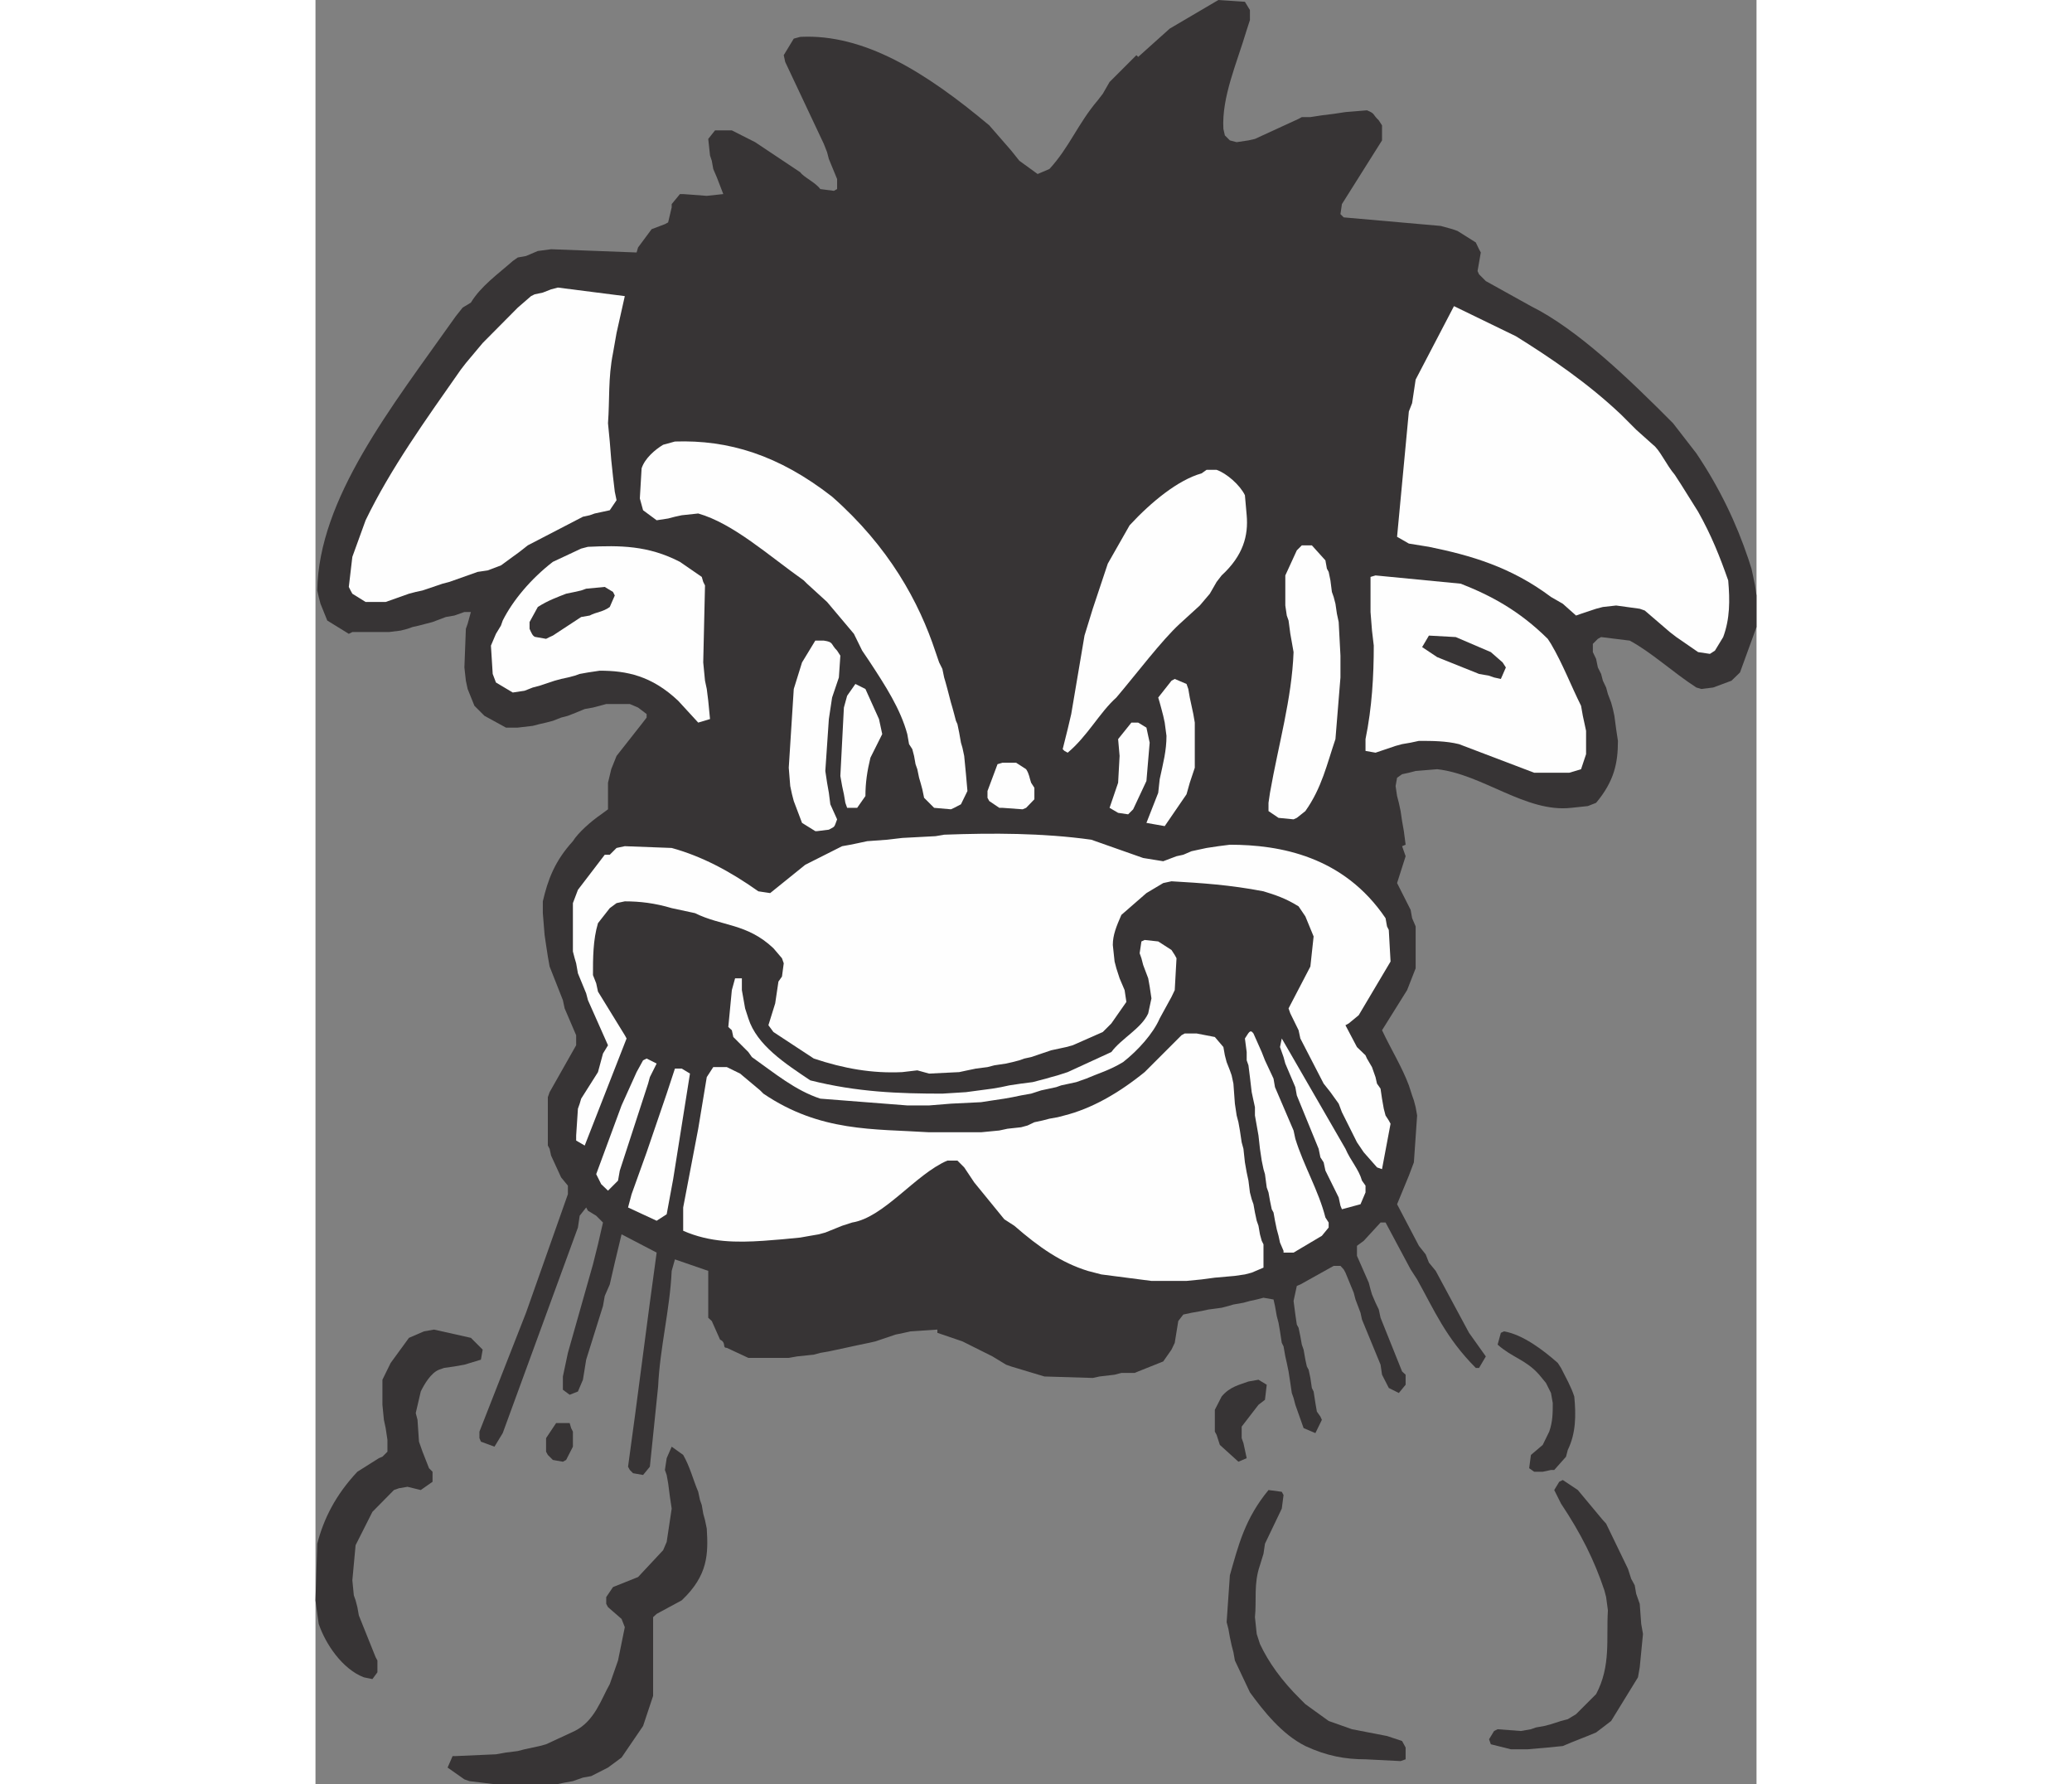
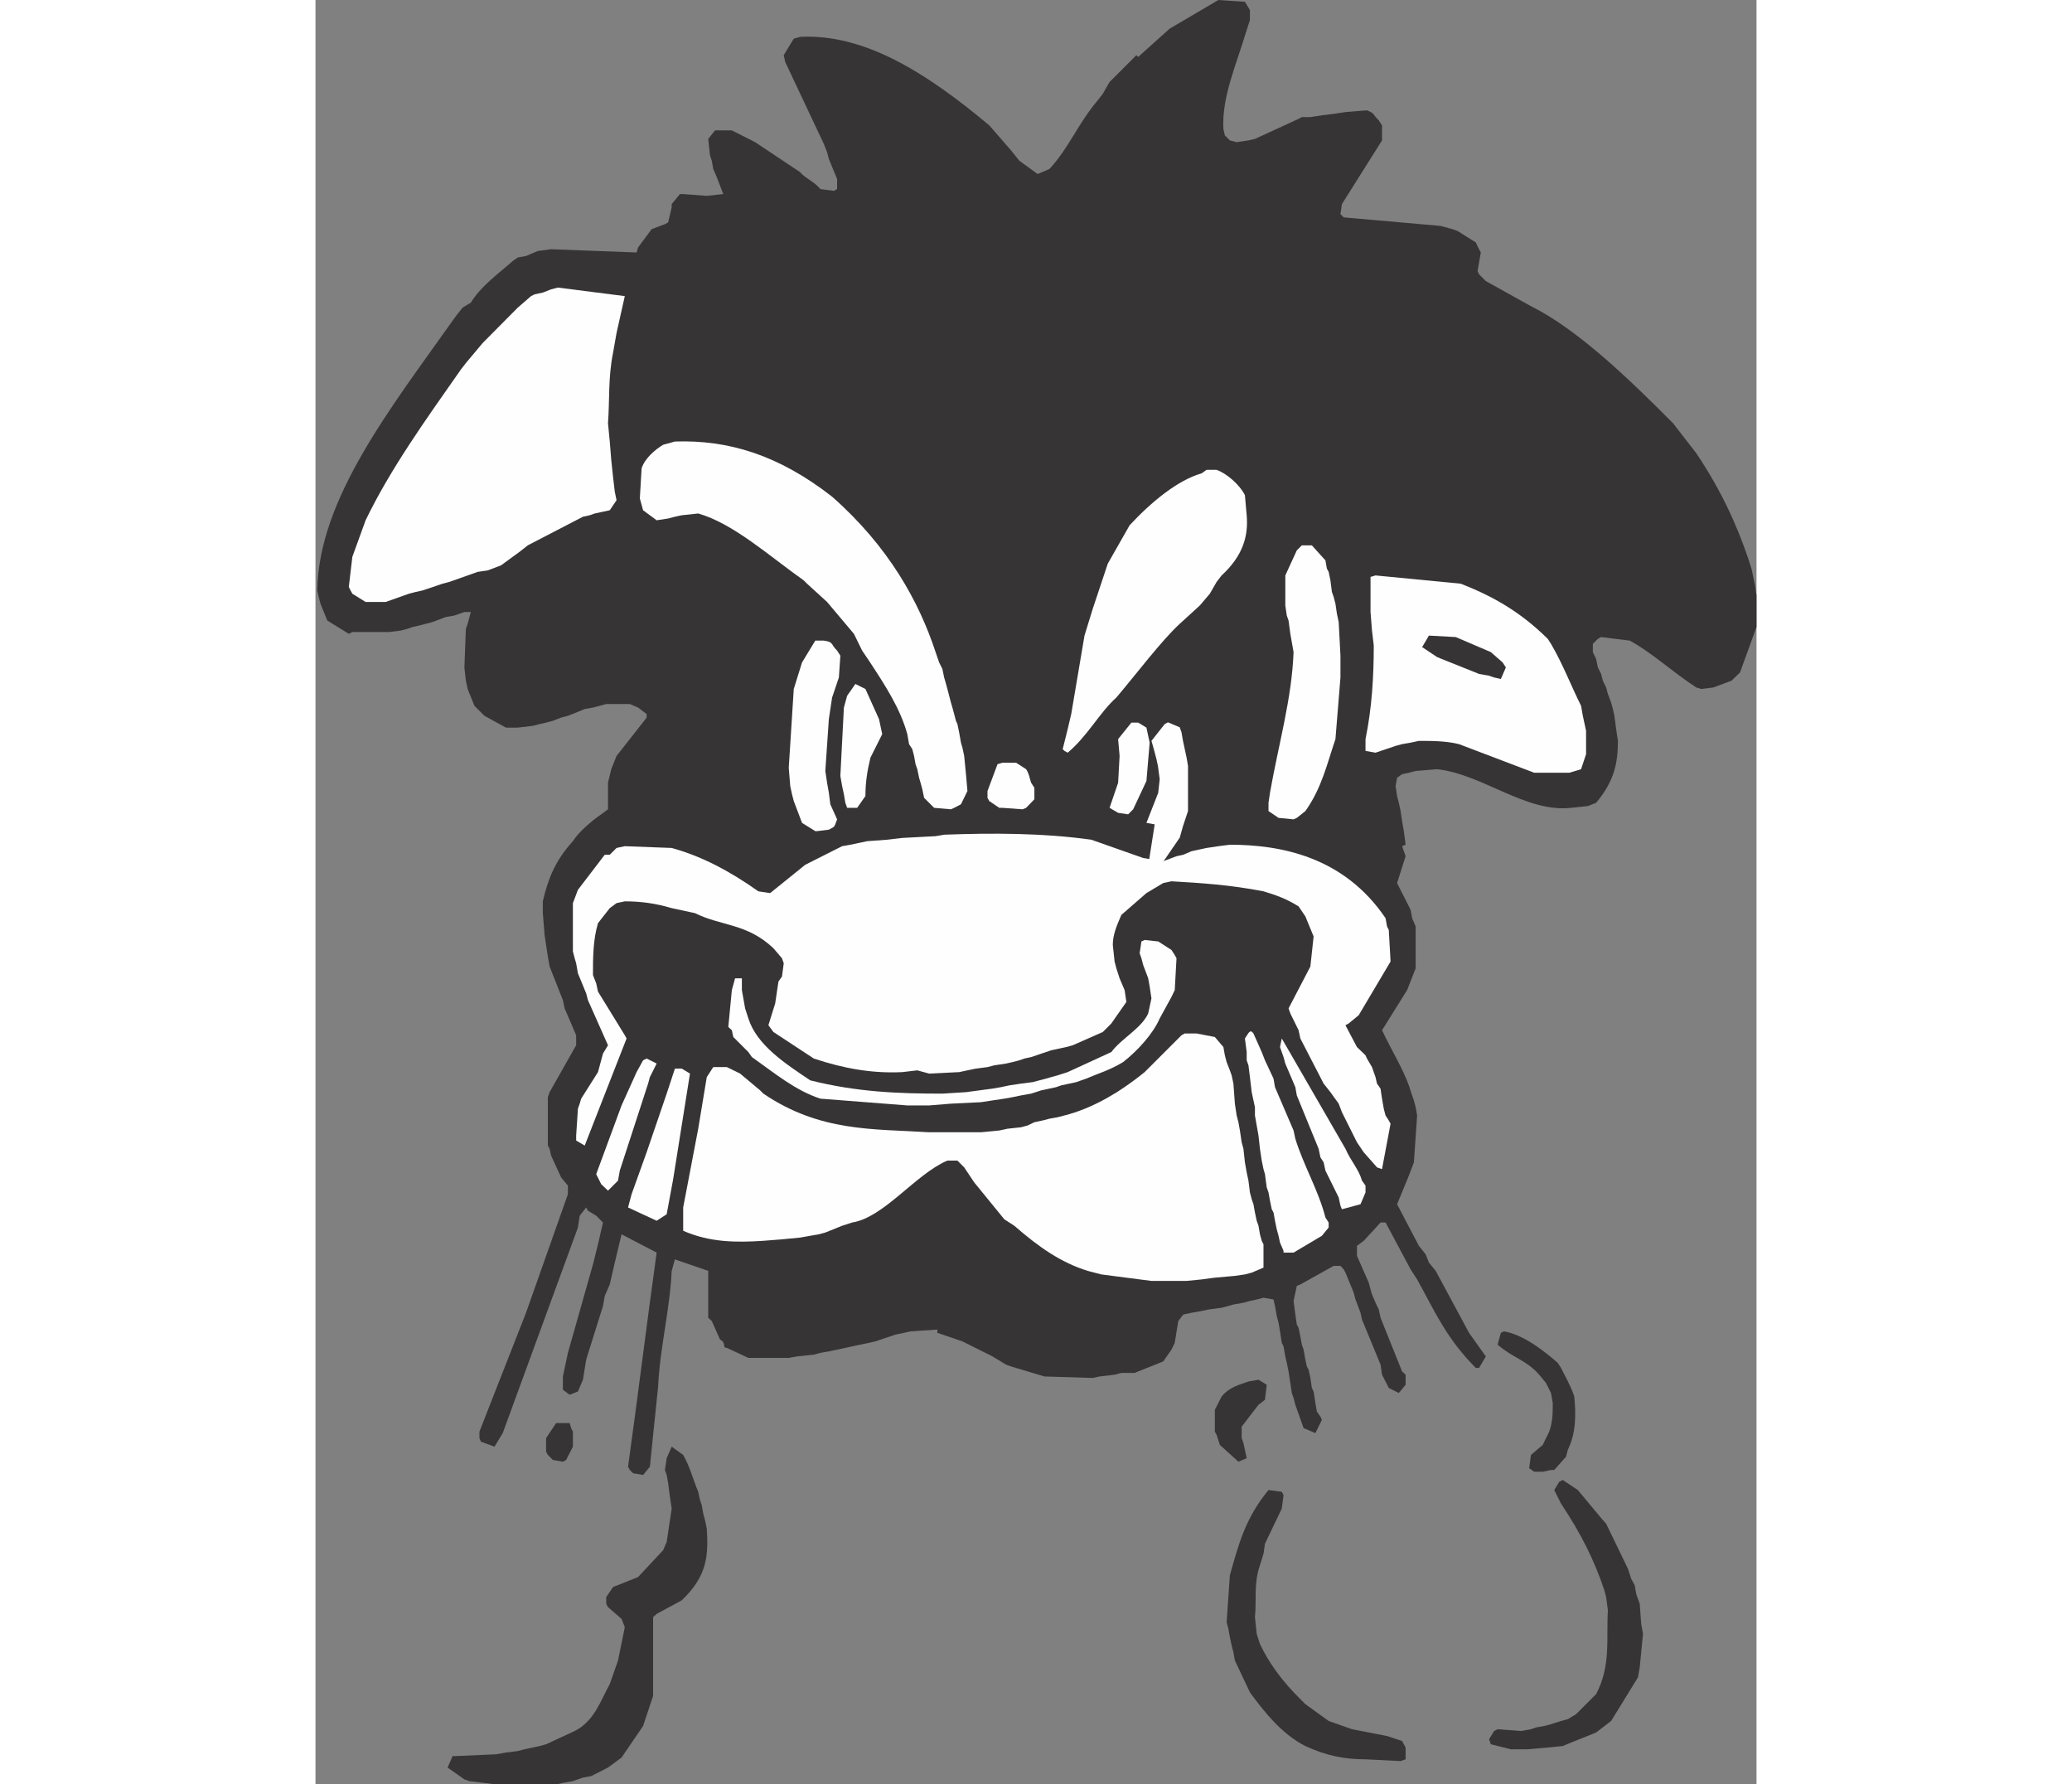
<svg xmlns="http://www.w3.org/2000/svg" xml:space="preserve" width="7.848in" height="6.757in" version="1.1" style="shape-rendering:geometricPrecision; text-rendering:geometricPrecision; image-rendering:optimizeQuality; fill-rule:evenodd; clip-rule:evenodd" viewBox="0 0 7847.73 9715.33">
  <rect x="0" y="0" width="7847.73" height="9715.33" fill="#808080" stroke="none" />
  <defs>
    <style type="text/css">
   
    .fil1 {fill:#FEFEFE}
    .fil0 {fill:#373435}
   
  </style>
  </defs>
  <g id="Layer_x0020_1">
    <g id="_2008558871632">
      <path class="fil0" d="M982.77 9715.33l-144.53 -17.67 -27.3 -9.63 -91.53 -64.23 27.3 -62.63 17.67 0 218.39 -9.63 54.6 -9.64 64.23 -8.03 36.93 -9.64 44.96 -9.63 36.93 -8.03 35.33 -9.64 155.76 -72.26c109.2,-54.6 144.53,-173.43 191.1,-255.33l44.96 -128.47 36.93 -181.46 -17.66 -44.96 -73.87 -64.23 -9.64 -17.67 0 -36.93 36.93 -54.6 136.5 -54.6 136.5 -146.13 19.27 -44.96 27.3 -181.46 -9.64 -64.23 -9.63 -73.87 -8.03 -44.96 -9.64 -27.3 9.64 -64.23 27.3 -62.63 62.63 44.96c36.93,64.23 54.6,136.5 81.9,200.73l9.64 44.96 9.63 27.3 8.03 46.57 9.64 35.33 9.63 46.57c8.03,136.5 8.03,253.72 -136.5,390.22l-118.83 64.23 -17.67 9.63 -19.27 17.67 0 17.67 0 411.09 -54.6 163.79 -117.22 171.82 -73.87 54.6 -91.53 46.57 -44.96 8.03 -54.6 19.27 -44.96 8.03 -46.57 9.64 -327.59 0z" />
      <path class="fil0" d="M5718.39 9578.83c-109.2,0 -210.37,-17.67 -327.59,-72.26 -128.47,-64.23 -228.03,-191.1 -301.9,-292.26l-81.9 -173.43 -8.03 -44.96 -9.64 -36.93 -9.64 -44.96 -8.03 -44.96 -9.63 -36.93 17.66 -255.33c46.57,-163.8 81.9,-308.32 210.37,-464.09l72.26 9.63 9.64 17.67 -9.64 73.87 -91.53 191.09 -8.03 54.6 -19.27 62.63c-35.33,101.17 -17.67,191.1 -27.3,282.63l9.64 91.53 17.67 54.6c46.57,99.56 118.83,200.73 220,300.29l27.3 27.3 126.86 91.54 126.86 44.96 191.1 36.93 81.89 27.3 19.27 35.33 0 64.23 -27.3 9.64 -191.1 -9.64z" />
      <path class="fil0" d="M6510.07 9524.23l-109.19 -27.3 -9.64 -27.3 27.3 -44.96 19.27 -9.63 126.86 9.63 54.6 -9.63 27.3 -9.64 44.96 -8.03 36.93 -9.64 54.6 -17.66 36.93 -9.64 44.96 -27.3 109.2 -109.2c81.9,-154.16 54.6,-300.29 64.23,-456.06l-9.63 -72.26 -9.64 -36.93c-54.6,-163.79 -126.86,-308.32 -236.06,-472.11l-36.93 -73.87 27.3 -44.96 19.27 -9.64 81.9 54.6 136.5 163.79 17.67 19.27 118.83 245.69 17.67 54.6 19.27 35.33 8.03 46.57 19.27 54.6 8.03 109.2 9.64 54.6 -17.67 181.46 -9.63 54.6 -146.13 237.66 -81.9 62.63c-64.23,27.3 -118.83,46.57 -181.46,73.87l-81.89 8.03 -109.2 9.63 -91.54 0z" />
-       <path class="fil0" d="M263.36 9132.41c-117.23,-44.96 -208.76,-181.46 -245.69,-290.66l-8.03 -54.6 -9.64 -73.87 9.64 -308.32c35.33,-136.5 99.56,-264.96 218.4,-391.82l117.23 -73.87 19.27 -8.03 27.3 -27.3 0 -64.23 -9.64 -64.24 -9.63 -44.96 -8.03 -81.9 0 -136.5 44.96 -91.53 99.56 -136.5 81.9 -35.33 54.6 -9.63 200.73 44.96 64.23 64.24 -9.63 54.6 -89.93 27.3 -54.6 9.64 -56.21 8.03 -27.3 9.63c-44.96,17.67 -81.89,81.9 -99.56,118.83l-27.3 117.23 9.63 36.93 8.03 118.83 19.27 54.6 35.33 89.92 19.27 19.27 0 54.6 -64.23 44.96 -72.26 -17.67 -46.57 8.03 -27.3 9.64 -117.23 118.83 -91.53 181.46 -17.66 191.1 8.03 81.89 9.64 27.3 9.64 36.93 8.03 44.96 91.53 228.03 9.64 17.66 0 64.23 -27.3 36.93 -46.57 -9.63z" />
      <path class="fil0" d="M1729.49 8021.16l-17.67 -17.66 -9.63 -17.67c54.6,-391.82 101.17,-774.02 155.76,-1165.84l-191.09 -99.57 -36.93 154.16 -27.3 118.83 -27.3 62.63 -9.63 54.6 -91.54 292.26 -17.66 109.2 -27.3 64.23 -44.96 17.67 -36.93 -27.3 0 -72.26 27.3 -128.47 136.5 -481.75 27.3 -109.2 27.3 -118.83 -36.93 -36.93 -44.96 -27.3 -9.64 -17.66 -35.33 44.96 -9.63 64.24 -409.49 1119.27 -44.96 73.87 -73.87 -27.3 -8.03 -19.27 0 -35.33 253.72 -647.16 228.03 -645.54 0 -46.57 -36.93 -44.96 -54.6 -118.83 -8.03 -36.93 -9.64 -17.67 0 -263.36 9.64 -27.3 144.53 -255.33 0 -54.6 -62.63 -146.13 -9.64 -44.96 -72.26 -183.07 -9.64 -54.6 -9.63 -62.63 -8.03 -54.6 -9.64 -118.83 0 -64.23c27.3,-117.22 64.23,-218.39 163.79,-327.59 27.3,-44.96 99.57,-109.2 154.16,-146.13l36.93 -27.3 0 -144.53 17.66 -73.87 28.91 -72.26 136.5 -173.43 27.3 -35.33 0 -19.27 -46.57 -35.33 -44.96 -19.27 -128.47 0 -35.33 9.64 -36.93 9.63 -44.96 8.03 -46.57 19.27 -44.96 17.66 -36.93 9.64 -44.96 17.66 -36.93 9.64 -35.33 8.03 -36.93 9.64 -81.9 9.63 -64.23 0 -117.23 -64.23 -54.6 -54.6 -36.93 -91.54 -9.64 -44.96 -8.03 -72.26 8.03 -210.37 9.64 -27.3 17.66 -64.23 -35.33 0 -54.6 19.27 -46.57 8.03 -72.26 27.3 -36.93 9.63 -36.93 9.64 -35.33 8.03 -27.3 9.64 -36.93 9.63 -64.23 8.03 -199.12 0 -19.27 9.64 -117.23 -72.26 -36.93 -91.53 -9.64 -36.93 -8.03 -35.33c8.03,-501.02 399.86,-992.41 754.75,-1493.43l36.93 -46.57 44.96 -27.3c54.6,-89.92 146.13,-154.16 228.03,-226.42l27.3 -19.27 44.96 -8.03 64.23 -27.3 72.26 -9.63 465.69 17.66 8.03 -27.3 73.87 -99.56 72.26 -27.3 17.67 -9.64 19.27 -81.9 0 -17.66 44.96 -54.6 17.66 0 128.47 9.64 89.93 -9.64 -35.33 -91.53 -19.27 -44.96 -8.03 -44.96 -9.64 -28.91 -9.64 -89.92 36.93 -46.57 91.54 0 126.86 64.23 245.69 163.8c19.27,27.3 81.9,54.6 109.2,91.53l73.87 9.64 17.66 -9.64 0 -54.6 -44.96 -109.2 -9.63 -36.93 -17.67 -44.96 -210.37 -446.42 -8.03 -36.93 54.6 -89.93 35.33 -9.63c346.86,-17.67 682.48,191.09 1029.35,481.75l118.83 136.5 44.96 56.2 99.56 72.26 64.23 -27.3c109.2,-118.83 154.16,-245.69 263.36,-374.16l27.3 -35.33 36.93 -64.23 146.13 -146.13 9.63 9.64 171.83 -154.16 264.96 -155.77 144.53 9.64 27.3 44.96 0 54.6 -17.66 54.6c-54.6,183.06 -136.5,364.52 -126.86,537.95l8.03 35.33 27.3 27.3 36.93 9.63 64.23 -9.63 35.33 -8.03 237.66 -109.2 17.67 -9.64 46.57 0 62.63 -9.63 64.23 -8.03 64.23 -9.64 117.23 -9.64c46.57,19.27 27.3,19.27 64.23,54.6l17.67 27.3 0 81.9 -218.4 346.86 -8.03 54.6 17.66 17.67 528.32 46.57 64.23 17.67 27.3 9.63 99.56 62.63 17.66 36.93 9.64 17.66 -17.66 101.17 8.03 17.67 36.93 36.93 245.69 136.5c255.33,126.86 537.96,399.85 774.02,637.52l126.86 163.79c128.47,191.09 218.39,382.19 282.63,573.29l17.66 54.6 9.64 44.96 9.63 46.57 8.03 54.6 0 171.82 -89.92 247.3 -46.57 44.96 -99.56 36.93 -64.23 8.03 -27.3 -8.03c-126.86,-81.89 -245.69,-192.7 -362.92,-255.33l-155.77 -19.27 -17.66 9.64 -27.3 27.3 0 44.96 17.66 36.93 9.64 46.57 17.66 35.33 9.64 36.93 17.67 36.93 9.63 35.33 17.67 46.57 9.64 35.33 8.03 36.93 9.64 72.26 9.64 64.23c0,118.83 -19.27,218.4 -118.83,337.23l-44.96 17.66 -91.53 9.64c-245.69,27.3 -481.75,-183.07 -729.05,-210.37l-117.23 9.64 -36.93 9.63 -36.93 8.03 -27.3 19.27 -8.03 44.96 8.03 54.6 9.64 36.93 9.64 44.96 8.03 54.6 9.64 54.6 9.64 73.87 -19.27 8.03 19.27 54.6 -46.57 146.13 73.87 146.13 8.03 44.96 19.27 44.96 0 228.03 -46.57 118.83 -136.5 218.4c46.57,99.56 109.19,200.73 146.13,300.29l17.67 54.6 9.64 27.3 9.63 36.93 8.03 44.96 -17.66 255.33 -27.3 72.26 -64.23 155.76 118.83 226.42 36.93 46.57 17.66 44.96 36.93 44.96 181.46 337.22 91.53 128.47 -36.93 62.63 -17.66 0c-163.79,-163.8 -228.03,-317.96 -319.56,-481.75l-35.33 -54.6 -136.5 -255.33 -27.3 0 -91.54 99.57 -36.93 27.3 0 54.6 64.24 146.13 9.63 36.93 8.03 27.3 19.27 44.96 17.67 36.93 9.64 44.96 117.22 292.26 19.27 17.67 0 54.6 -36.93 44.96 -54.6 -27.3 -36.93 -72.26 -8.03 -54.6 -101.17 -245.69 -8.03 -36.93 -27.3 -72.26 -9.64 -36.93 -44.96 -109.19 -9.64 -17.67 -17.66 -19.27 -36.93 0 -181.46 101.17 -19.27 8.03 -17.67 81.89 9.64 73.87 8.03 54.6 9.63 17.67 9.64 46.57 8.03 44.96 9.64 27.3 9.63 54.6 8.03 36.93 9.64 17.66 9.64 44.96 8.03 54.6 9.64 19.27 9.64 62.63 8.03 46.57 19.27 27.3 8.03 17.67 -35.33 72.26 -64.23 -27.3 -44.96 -126.86 -9.64 -36.93 -9.63 -27.3 -8.03 -54.6 -9.64 -62.63 -9.64 -46.57 -8.03 -35.33 -9.63 -54.6 -9.64 -19.27 -9.64 -62.63 -8.03 -46.57 -9.64 -36.93 -9.64 -54.6 -8.03 -35.33 -54.6 -9.63 -36.93 9.63 -36.93 8.03 -35.33 9.64 -54.6 9.64 -27.3 8.03 -36.93 9.64 -72.26 9.64 -36.93 8.03 -54.6 9.63 -44.96 9.64 -27.3 35.33 -19.27 118.83 -17.67 36.93 -44.96 64.23 -136.5 54.6 -19.27 8.03 -72.26 0 -36.93 9.64 -81.9 9.63 -36.93 8.03 -263.36 -8.03 -181.46 -54.6 -27.3 -9.64 -73.87 -44.96 -163.79 -81.89 -136.5 -46.57 0 -17.66 -146.13 9.63 -35.33 8.03 -46.57 9.64 -109.2 36.93 -35.33 8.03 -46.57 9.63 -44.96 9.64 -36.93 8.03 -44.96 9.64 -44.96 9.63 -46.57 8.03 -35.33 9.64 -91.54 9.63 -44.96 8.03 -220 0 -117.23 -54.6c-27.3,0 0,-27.3 -36.93,-44.96l-44.96 -101.17 -19.27 -17.66 0 -255.33 -181.46 -62.63 -17.66 62.63c-9.64,210.37 -64.23,419.12 -73.87,629.49l-44.96 436.79 -36.93 44.96 -54.6 -9.64z" />
      <path class="fil0" d="M6636.93 8013.14l-27.3 -19.27 9.63 -72.26 64.23 -54.6 35.33 -72.26c19.27,-54.6 19.27,-101.17 19.27,-155.77l-9.64 -54.6 -27.3 -54.6 -36.93 -44.96c-72.26,-81.9 -144.53,-91.54 -226.42,-163.8l17.67 -64.23 17.67 -8.03c101.17,17.67 210.36,99.57 292.26,171.83l17.67 27.3c27.3,54.6 54.6,101.17 72.26,155.76 9.63,99.56 9.63,199.13 -35.33,290.66l-9.64 36.93 -64.23 72.26 -17.67 0 -44.96 9.64 -46.57 0z" />
      <path class="fil0" d="M5026.27 7958.54l-101.17 -91.53 -17.67 -54.6 -9.63 -17.66 0 -118.83 36.93 -72.26c44.96,-54.6 99.57,-64.23 146.13,-81.89l54.6 -9.64 44.96 27.3 -9.63 81.9 -35.33 27.3 -91.54 118.83 0 62.63 9.64 27.3 8.03 36.93 9.64 44.96 -44.96 19.27z" />
      <polygon class="fil0" points="1292.7,7948.9 1265.4,7921.6 1255.77,7903.94 1255.77,7830.07 1310.37,7748.17 1384.24,7748.17 1392.27,7775.47 1401.9,7794.74 1401.9,7876.64 1364.96,7948.9 1347.3,7958.54 " />
      <path class="fil1" d="M4552.55 6974.16l-272.99 -35.33 -73.87 -19.27c-144.53,-44.96 -263.36,-126.86 -399.85,-245.69l-54.6 -35.33 -163.79 -200.73 -54.6 -81.9 -36.93 -36.93 -54.6 0c-173.43,73.87 -345.25,309.93 -518.69,337.22l-54.6 17.67 -91.53 36.93 -35.33 9.63 -46.57 8.03 -54.6 9.64 -99.56 9.64 -101.17 8.03c-144.53,9.63 -290.66,9.63 -436.79,-54.6l0 -126.86 81.9 -428.76 46.57 -281.02 35.33 -54.6 73.87 0 72.26 35.33 109.2 91.53 17.67 17.66c309.93,210.37 602.19,191.1 902.48,210.37l282.63 0 99.56 -9.63 44.96 -9.64 73.87 -8.03 35.32 -9.64 36.93 -17.66 44.96 -9.64 36.93 -9.63 44.96 -8.03 36.93 -9.64c146.13,-36.93 292.26,-118.83 436.79,-236.06l118.83 -118.83 81.9 -81.9 17.66 -9.63 64.23 0 99.57 19.27 46.57 54.6 8.03 44.96 9.64 36.93 17.66 44.96 9.64 27.3 9.64 44.96 8.03 109.2 9.64 64.23 9.64 36.93 8.03 44.96 9.63 64.23 9.64 35.33 8.03 73.87 9.64 54.6 9.63 44.96 8.03 64.23 9.64 36.93 9.63 27.3 8.03 44.96 9.64 44.96 9.64 27.3 8.03 46.57 9.63 35.33 9.64 19.27 0 126.86 -64.23 27.3 -36.93 9.63 -54.6 8.03 -109.19 9.64 -72.26 9.63 -81.9 8.03 -191.1 0z" />
      <path class="fil1" d="M5271.97 6820l0 -9.64 -19.27 -44.96 -8.03 -36.93 -9.64 -35.33 -9.64 -46.57 -8.03 -44.96 -9.63 -17.67 -9.64 -46.57 -8.03 -44.96 -9.64 -27.3 -9.63 -72.26 -8.03 -27.3 -9.64 -46.57 -9.63 -64.23 -8.03 -72.26 -9.64 -54.6 -9.64 -54.6 0 -44.96 -8.03 -36.93 -9.63 -44.96 -9.64 -81.9 -8.03 -64.23 -9.63 -27.3 0 -44.96 -9.64 -73.87c19.27,-27.3 27.3,-54.6 46.57,-27.3l44.96 101.17 17.67 44.96 46.57 99.56 8.03 46.57 101.17 236.06 9.64 44.96c44.96,146.13 126.86,282.63 163.79,428.76l17.67 27.3 0 27.3 -36.93 44.96 -154.16 91.54 -54.6 0z" />
      <polygon class="fil1" points="1857.96,6646.57 1702.19,6574.3 1721.46,6502.04 1803.36,6274.01 1912.56,5954.45 1957.52,5817.95 1994.45,5817.95 2039.42,5845.25 1947.89,6420.14 1912.56,6611.24 " />
      <path class="fil1" d="M5589.92 6583.94l-8.03 -19.27 -9.64 -44.96 -72.26 -146.13 -9.63 -44.96 -17.67 -27.3 -9.64 -46.57 -118.83 -290.66 -8.03 -44.96 -54.6 -128.47 -9.63 -35.33 -19.27 -54.6 9.64 -46.57 346.86 600.58c27.3,64.23 72.26,110.8 89.93,173.43l19.27 27.3 0 36.93 -27.3 64.23 -101.17 27.3z" />
      <polygon class="fil1" points="1592.99,6482.77 1556.06,6447.44 1528.76,6392.84 1666.86,6018.69 1748.76,5837.22 1784.09,5772.99 1803.36,5763.36 1857.96,5790.65 1821.02,5864.52 1811.39,5899.85 1657.23,6373.57 1647.59,6428.17 " />
      <path class="fil1" d="M5781.02 6355.91l-72.26 -81.9 -36.93 -54.6 -81.89 -163.8 -17.67 -46.57 -44.96 -62.63 -36.93 -46.57 -126.86 -245.69 -9.64 -44.96 -44.96 -91.53 -9.64 -27.3 118.83 -228.03 17.66 -163.79 -44.96 -109.2 -36.93 -54.59c-72.26,-44.96 -128.47,-62.63 -191.09,-81.9 -183.07,-35.33 -337.22,-44.96 -501.02,-54.6l-44.96 9.64 -91.53 54.6 -136.5 118.83c-27.3,62.63 -46.57,109.2 -46.57,163.79l9.64 89.93 9.64 36.93 17.66 54.6 27.3 64.23 9.63 64.24 -81.89 117.22 -46.57 46.57 -163.79 72.26 -35.33 9.64 -36.93 8.03 -44.96 9.64 -109.2 36.93 -36.93 8.03 -27.29 9.64 -36.93 9.63 -35.33 8.03 -64.23 9.64 -36.93 9.63 -62.63 8.03 -46.57 9.64 -44.96 9.64 -163.79 8.03 -64.23 -17.67 -81.9 9.64c-163.79,8.03 -317.96,-19.27 -481.75,-73.87l-220 -144.53 -27.3 -36.93 36.93 -118.83 17.66 -118.83 19.27 -27.3 9.63 -72.26 -9.63 -27.3 -46.57 -54.6c-144.53,-136.5 -281.02,-118.83 -427.15,-191.1l-126.86 -27.29c-91.53,-27.3 -173.43,-36.93 -255.33,-36.93l-44.96 9.64 -36.93 27.3 -64.24 81.89c-27.3,91.53 -27.3,191.09 -27.3,282.63l17.67 44.96 9.63 44.96 146.13 237.66 9.64 17.67 -228.03 582.92 -46.57 -27.3 0 -27.3 9.64 -146.13 9.63 -27.3 8.03 -27.3 91.53 -144.53 27.3 -101.17 27.3 -44.96 -109.2 -245.69 -9.64 -36.93 -44.96 -109.2 -9.64 -54.6 -8.03 -27.3 -9.64 -36.93 0 -263.36 27.3 -72.26 146.13 -191.1 27.3 0 36.93 -36.93 44.96 -9.64 255.33 9.64c163.79,44.96 317.96,126.86 472.12,236.06l64.23 9.64 191.09 -154.16 200.73 -101.17 44.96 -8.03 46.57 -9.64 44.96 -9.63 109.19 -8.03 81.9 -9.64 181.46 -9.64 46.57 -8.03c263.36,-9.64 536.34,-9.64 801.31,27.3l282.63 99.56 109.19 17.67 72.26 -27.3 36.93 -8.03 44.96 -19.27 36.93 -8.03 44.96 -9.63 64.23 -9.64 62.63 -8.03c272.99,0 619.85,62.63 847.88,399.85l8.03 44.96 9.63 19.27 9.64 171.82 -173.43 292.26 -54.6 44.96 -17.67 9.64 62.63 118.83 46.57 44.96 8.03 17.67 27.3 46.57 19.27 54.6 8.03 35.33 19.27 27.3 8.03 54.6 9.63 54.6 9.64 36.93 17.66 27.3 9.64 17.67 -46.57 247.3 -27.3 -9.64z" />
      <path class="fil1" d="M3222.92 6018.69l-473.72 -36.93c-136.5,-44.96 -245.69,-136.5 -372.56,-226.42l-19.27 -27.3 -81.9 -81.9 -8.03 -36.93 -19.27 -17.66 19.27 -200.73 17.66 -64.23 36.93 0 0 64.23 8.03 44.96 9.64 54.6 17.66 54.6c46.57,146.13 200.73,245.69 337.22,337.22 255.33,64.24 483.36,72.26 719.42,72.26l128.47 -8.03 72.26 -9.64 72.26 -9.64 46.57 -8.03 44.96 -9.63 64.24 -9.64 62.62 -8.03 36.93 -9.64 36.93 -9.63 27.3 -8.03 35.33 -9.64 54.6 -17.66 237.67 -109.2c54.6,-73.87 163.79,-128.47 200.73,-210.37l17.66 -81.9 -9.63 -64.23 -8.03 -44.96 -27.3 -72.26 -9.64 -36.93 -9.64 -27.3 9.64 -64.23 17.66 -8.03 73.87 8.03 72.26 46.57 17.67 27.3 9.63 17.66 -9.63 173.43 -17.67 36.93 -64.23 117.23c-35.33,81.9 -117.23,173.43 -199.12,237.66 -73.87,44.96 -138.1,62.63 -200.73,89.93l-54.6 19.27 -36.93 8.03 -44.96 9.64 -27.3 9.63 -36.93 8.03 -44.96 9.64 -54.6 17.66 -54.59 9.64 -46.57 9.64 -44.96 8.03 -64.23 9.63 -62.63 9.64 -163.8 8.03 -118.83 9.64 -101.17 0 -17.67 0z" />
      <path class="fil1" d="M2731.53 4525.26l-9.63 0 -72.26 -44.96 -44.96 -118.83 -9.64 -36.93 -9.63 -44.96 -8.03 -99.56 27.3 -428.76 44.96 -144.53 72.26 -118.83 46.57 0c54.6,8.03 35.33,17.66 72.26,54.6l17.67 27.3 -8.03 118.83 -36.93 109.2 -17.67 117.23 -19.27 282.63 9.64 64.23 9.63 54.6 8.03 62.63 36.93 81.9c-17.66,46.57 -9.63,36.93 -44.96,56.2l-64.23 8.03z" />
-       <path class="fil1" d="M4570.22 4488.32l-44.96 -8.03 64.23 -163.79 8.03 -73.87c19.27,-89.92 36.93,-154.16 36.93,-236.06l-9.64 -72.26 -8.03 -36.93 -9.63 -36.93 -9.64 -35.33 -8.03 -27.3 72.26 -91.53 17.67 -9.64 64.23 27.3 9.64 27.3 8.03 46.57 9.64 44.96 9.64 44.96 8.03 46.57 0 245.69 -27.3 81.9 -17.66 62.63 -118.83 173.43 -54.6 -9.64z" />
+       <path class="fil1" d="M4570.22 4488.32l-44.96 -8.03 64.23 -163.79 8.03 -73.87l-9.64 -72.26 -8.03 -36.93 -9.63 -36.93 -9.64 -35.33 -8.03 -27.3 72.26 -91.53 17.67 -9.64 64.23 27.3 9.64 27.3 8.03 46.57 9.64 44.96 9.64 44.96 8.03 46.57 0 245.69 -27.3 81.9 -17.66 62.63 -118.83 173.43 -54.6 -9.64z" />
      <path class="fil1" d="M5244.67 4452.99l-54.6 -36.93 0 -44.96 8.03 -54.6c46.57,-264.96 118.83,-510.66 128.47,-765.99l-9.63 -54.6 -8.03 -44.96 -9.64 -72.26 -9.64 -27.3 -8.03 -54.6 0 -163.79 62.63 -136.5 27.3 -27.3 54.6 0 73.87 81.89 8.03 44.96 9.64 17.67 9.63 46.57 8.03 62.63 9.64 27.3 9.64 36.93 8.03 54.6 9.63 44.96 9.64 183.06 0 118.83 -27.3 335.62c-46.57,136.5 -73.87,264.96 -163.8,391.82l-46.57 36.93 -17.67 8.03 -81.89 -8.03z" />
      <polygon class="fil1" points="4371.09,4425.7 4324.52,4398.4 4371.09,4261.9 4379.12,4115.77 4371.09,4024.24 4443.35,3934.31 4480.29,3934.31 4525.25,3961.61 4534.89,4006.57 4542.92,4043.51 4525.25,4252.26 4452.99,4406.43 4425.69,4433.72 " />
      <path class="fil1" d="M2912.99 4398.4l-17.66 0 -9.64 -27.3 -8.03 -46.57 -9.64 -44.96 -9.63 -54.6 19.27 -372.56 17.67 -64.23 44.96 -64.23 54.6 27.3 73.87 163.8 8.03 36.93 9.63 44.96 -64.23 128.47c-17.66,72.26 -27.3,136.5 -27.3,208.76l-44.96 64.23 -36.93 0z" />
      <path class="fil1" d="M3369.05 4398.4l-54.6 -54.6 -9.64 -46.57 -9.64 -35.33 -8.03 -27.3 -9.63 -46.57 -9.64 -27.3 -8.03 -44.96 -9.63 -36.93 -17.67 -27.3 -9.64 -54.6c-36.93,-136.5 -118.83,-263.36 -208.76,-399.85l-36.93 -54.6 -44.96 -91.53 -146.13 -173.43 -109.2 -99.56 -17.67 -17.67c-192.7,-136.5 -383.8,-309.93 -574.89,-364.52l-89.93 9.63 -36.93 8.03 -36.93 9.64 -62.63 9.63 -73.87 -54.6 -17.66 -64.23 9.64 -163.79c17.66,-54.6 72.26,-101.17 117.22,-128.47l64.23 -17.66c290.66,-9.64 563.65,72.26 855.91,300.29 309.93,272.99 473.72,573.29 563.65,846.28l19.27 56.2 17.67 35.33 9.64 46.57 8.03 27.3 9.64 35.33 9.64 36.93 9.63 36.93 8.03 27.3 9.64 35.33 9.64 36.93 8.03 17.67 9.63 46.57 9.64 54.6 8.03 27.3 9.63 44.96 9.64 99.56 8.03 91.53 -35.33 72.26 -36.93 19.27 -17.67 8.03 -91.53 -8.03z" />
      <path class="fil1" d="M3741.61 4398.4l-17.67 0 -54.6 -36.93 -9.64 -17.67 0 -36.93 54.6 -146.13 27.3 -8.03 73.87 0 54.6 35.33c17.66,27.3 17.66,46.57 27.3,73.87l17.67 27.3 0 62.63 -44.96 46.57 -19.27 8.03 -109.19 -8.03z" />
      <path class="fil1" d="M6710.8 4207.3l-73.87 0 -409.49 -155.76c-72.26,-17.67 -146.13,-17.67 -218.4,-17.67l-44.96 9.64 -46.57 8.03 -35.33 9.63 -109.2 36.93 -54.6 -9.63 0 -64.23c35.33,-171.83 44.96,-345.26 44.96,-509.05l-9.64 -81.9 -8.03 -101.17 0 -191.09 27.3 -8.03 464.09 44.96c163.8,64.23 317.96,146.13 473.73,300.29l17.66 27.3c64.23,109.2 109.2,228.03 163.8,337.23l9.63 54.6 8.03 36.93 9.64 44.96 0 126.86 -27.3 81.9 -64.24 19.27 -117.22 0z" />
      <path class="fil1" d="M4078.83 4088.47l-9.64 -9.64 27.3 -109.2 19.27 -81.9 72.26 -427.15 44.96 -146.13 81.89 -245.69 118.83 -208.76c118.83,-128.47 264.96,-247.3 391.83,-282.63l27.3 -19.27 54.6 0c54.6,19.27 126.86,81.9 154.16,138.1l9.64 109.2c9.63,109.2 -17.67,218.4 -136.5,327.59l-27.3 35.33 -36.93 64.23 -54.6 64.23 -109.2 99.56c-99.56,91.54 -236.06,273 -345.25,401.46 -91.54,81.9 -155.77,208.76 -264.97,300.29l-17.66 -9.63z" />
-       <path class="fil1" d="M2084.38 3934.31l-109.2 -118.83c-144.53,-136.5 -281.02,-163.79 -427.15,-163.79l-64.23 9.64 -44.96 8.03 -27.3 9.63 -36.93 9.64 -36.93 8.03 -35.33 9.64 -81.9 27.3 -36.93 9.63 -44.96 17.67 -64.23 9.64 -91.54 -54.6 -17.66 -46.57 -9.64 -154.16 27.3 -64.23 27.3 -44.96 9.63 -27.3c54.6,-109.2 154.16,-228.03 272.99,-319.56l154.16 -72.26 36.93 -9.64c173.43,-8.03 327.59,-8.03 501.02,81.9l118.83 81.9 8.03 27.3 9.64 19.27 -9.64 419.12 9.64 99.57 9.63 44.96 8.03 64.23 9.64 99.57 -64.23 19.27z" />
      <polygon class="fil0" points="6418.54,3688.61 6391.24,3678.98 6336.64,3669.35 6108.61,3577.81 6026.71,3523.21 6063.65,3460.59 6209.78,3468.61 6400.87,3550.51 6465.11,3606.72 6482.77,3634.02 6455.47,3696.64 " />
-       <path class="fil1" d="M7529.78 3550.51l-118.83 -81.9 -35.33 -27.3 -136.5 -117.23 -27.3 -9.63 -128.47 -17.67 -72.26 8.03 -36.93 9.64 -81.89 27.3 -27.3 9.64 -72.26 -64.23 -64.23 -36.93c-218.4,-163.8 -436.79,-226.42 -664.82,-273l-109.2 -17.66 -64.23 -36.93 64.23 -682.48 17.67 -44.96 19.27 -128.47 208.76 -399.85 337.23 163.79c191.09,118.83 391.82,255.33 573.28,427.15l64.23 64.23 17.67 17.67 91.53 81.89c36.93,27.3 72.26,109.2 118.83,163.8l35.33 54.6 91.53 146.13c72.26,128.47 118.83,245.69 163.8,374.16 9.63,109.2 9.63,208.76 -27.3,308.32l-44.96 73.87 -27.3 17.67 -64.23 -9.64z" />
      <path class="fil0" d="M1201.17 3468.61c-17.66,0 -27.3,-27.3 -35.33,-44.96l0 -36.93 44.96 -81.9c54.6,-35.33 109.2,-54.6 154.16,-72.26l46.57 -9.64 35.33 -8.03 27.3 -9.64 101.17 -9.64 44.96 27.3 9.64 19.27 -27.3 62.63c-36.93,27.3 -73.87,27.3 -109.2,46.57l-46.57 8.03 -154.16 101.17 -17.66 8.03 -19.27 9.64 -54.6 -9.64z" />
      <path class="fil1" d="M282.63 3277.52l-9.63 0 -72.26 -44.96 -9.64 -17.66 -9.64 -19.27 19.27 -163.79 72.26 -199.13c136.5,-282.62 327.59,-547.59 518.69,-820.58l27.3 -35.33 91.53 -109.2 191.1 -192.7 72.26 -62.63 19.27 -9.63 44.96 -9.64 44.96 -17.67 36.93 -9.63 364.52 46.57 -44.96 200.73 -19.27 109.19c-27.3,136.5 -17.66,253.72 -27.3,382.19l9.64 99.56 8.03 99.56 9.64 91.53 9.64 81.9 9.63 46.57 -36.93 54.6 -36.93 8.03 -44.96 9.64 -27.3 9.63 -36.93 8.03 -300.29 155.77 -44.96 35.33 -101.17 73.87 -72.26 27.3 -54.6 8.03 -154.16 54.6 -36.93 9.64 -109.2 36.93 -36.93 8.03 -36.93 9.64 -126.86 44.96 -99.56 0z" />
    </g>
  </g>
</svg>